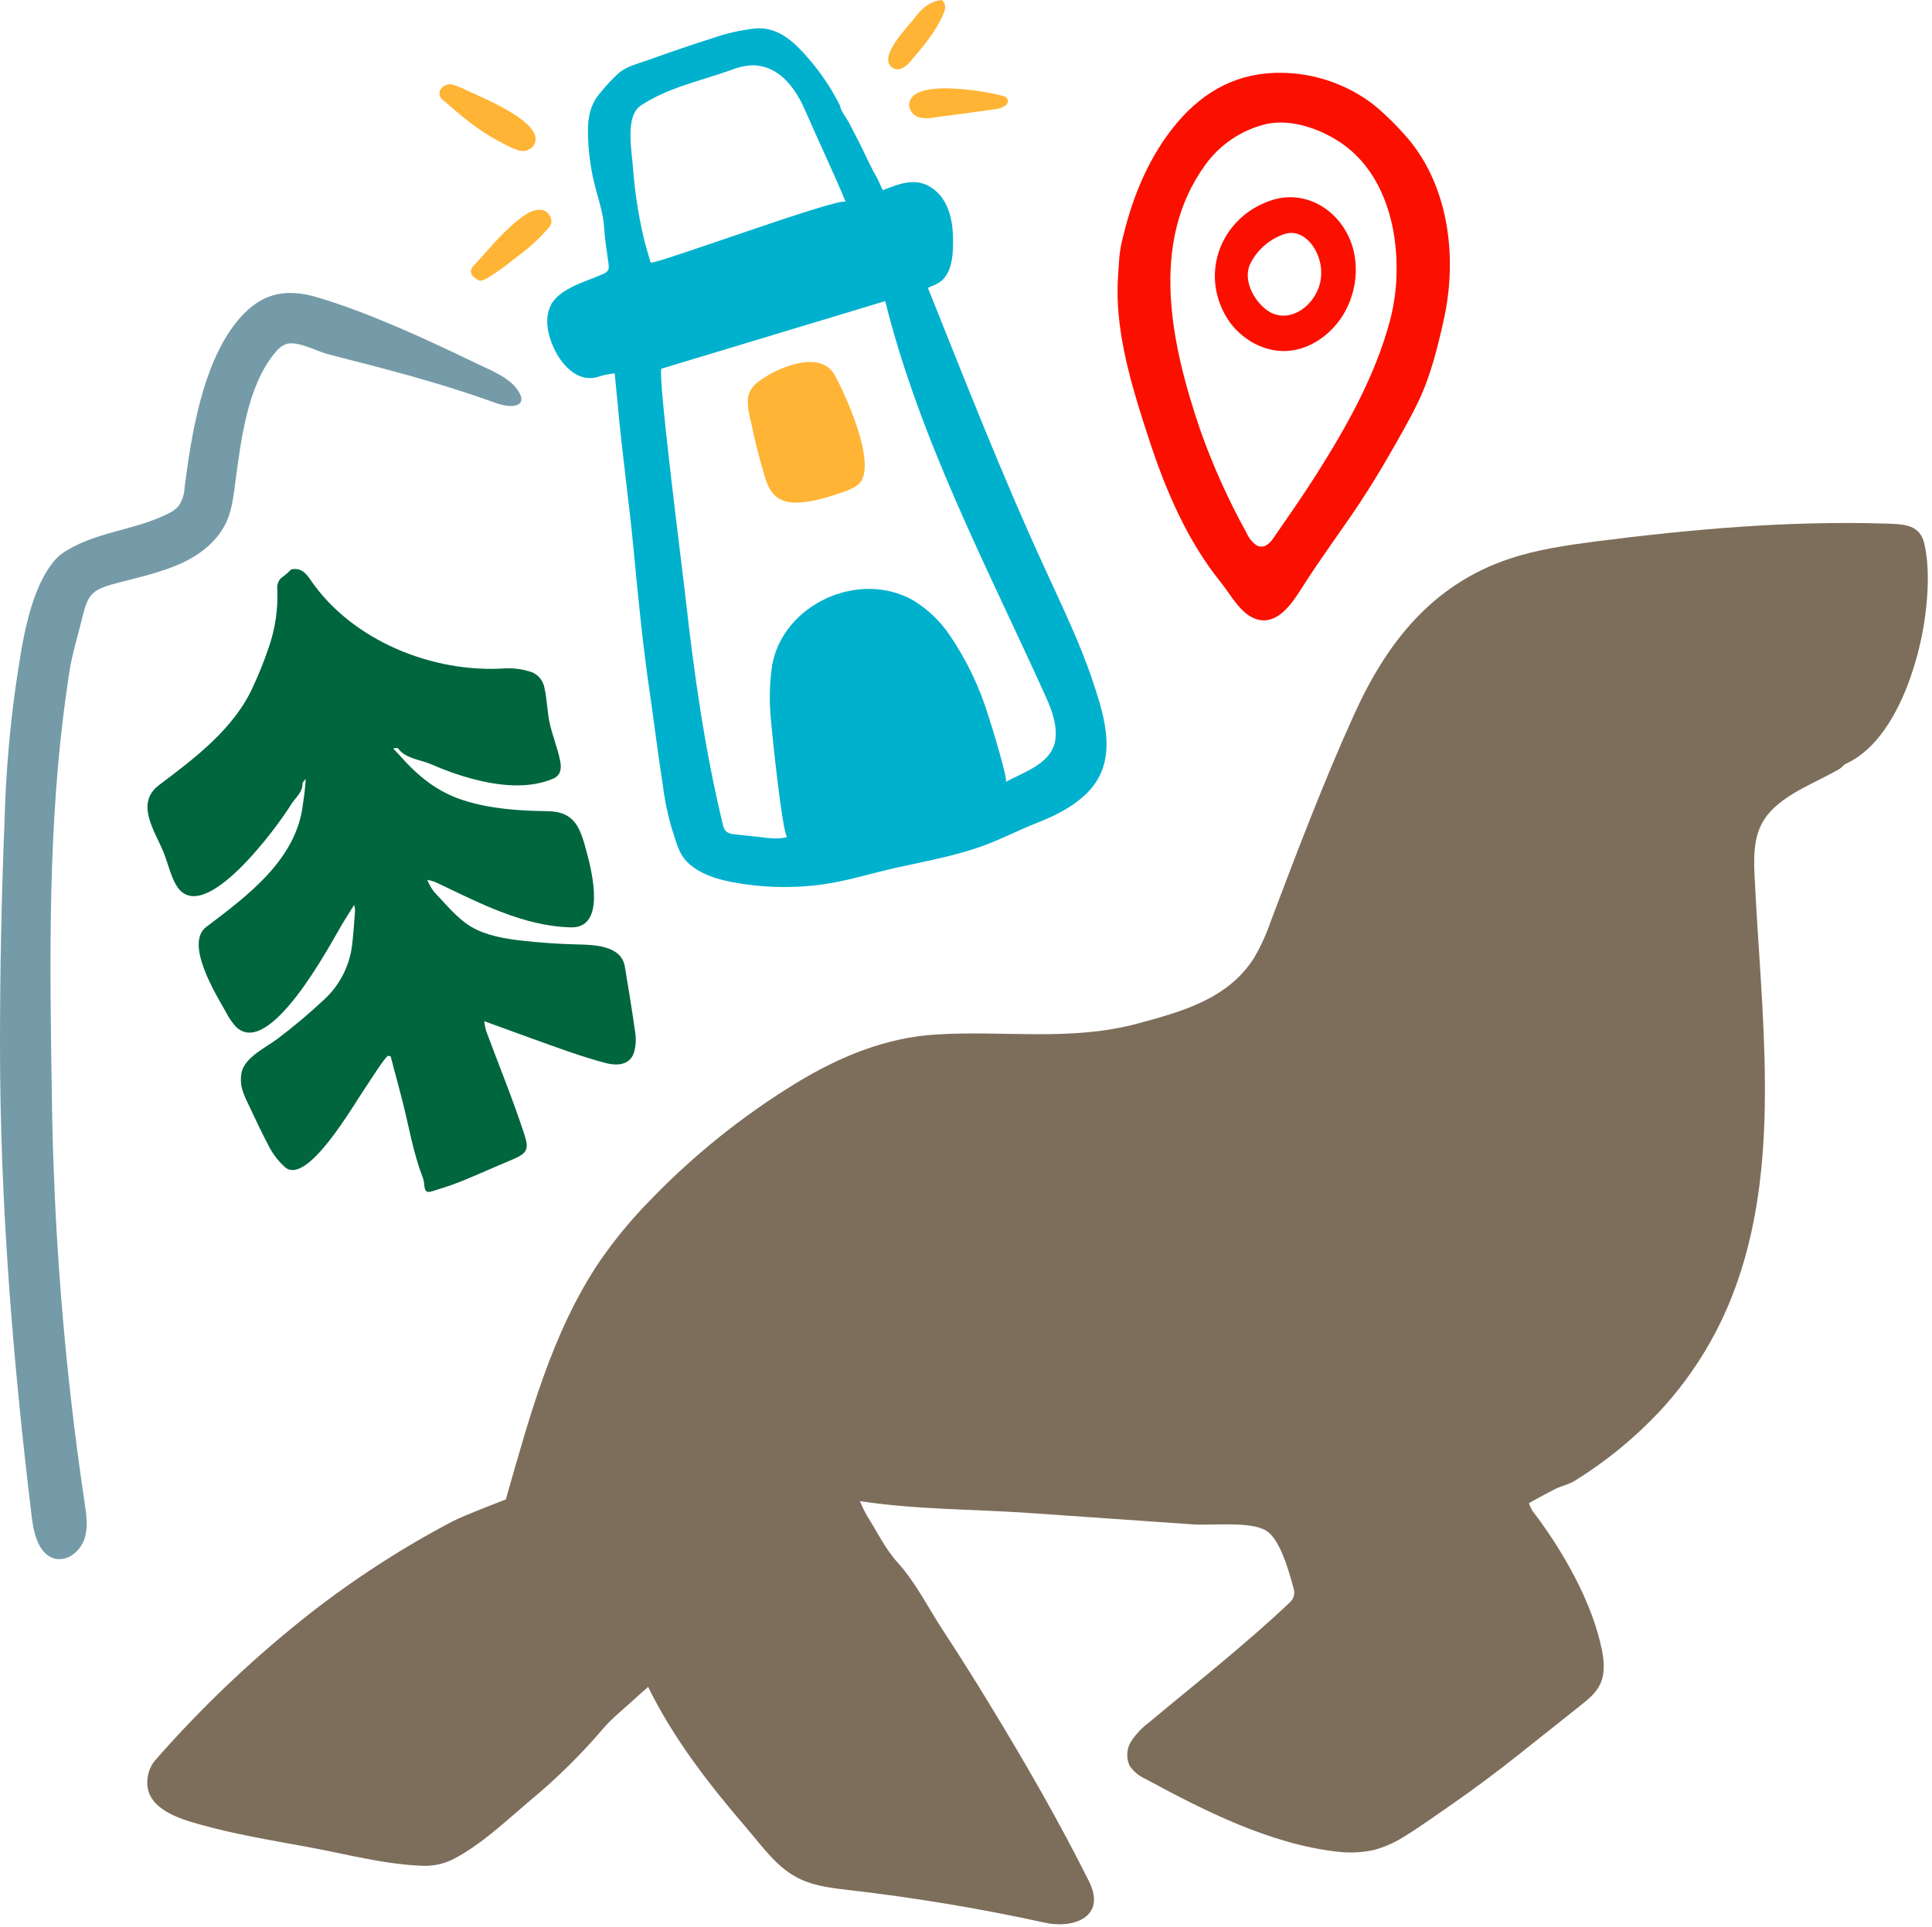
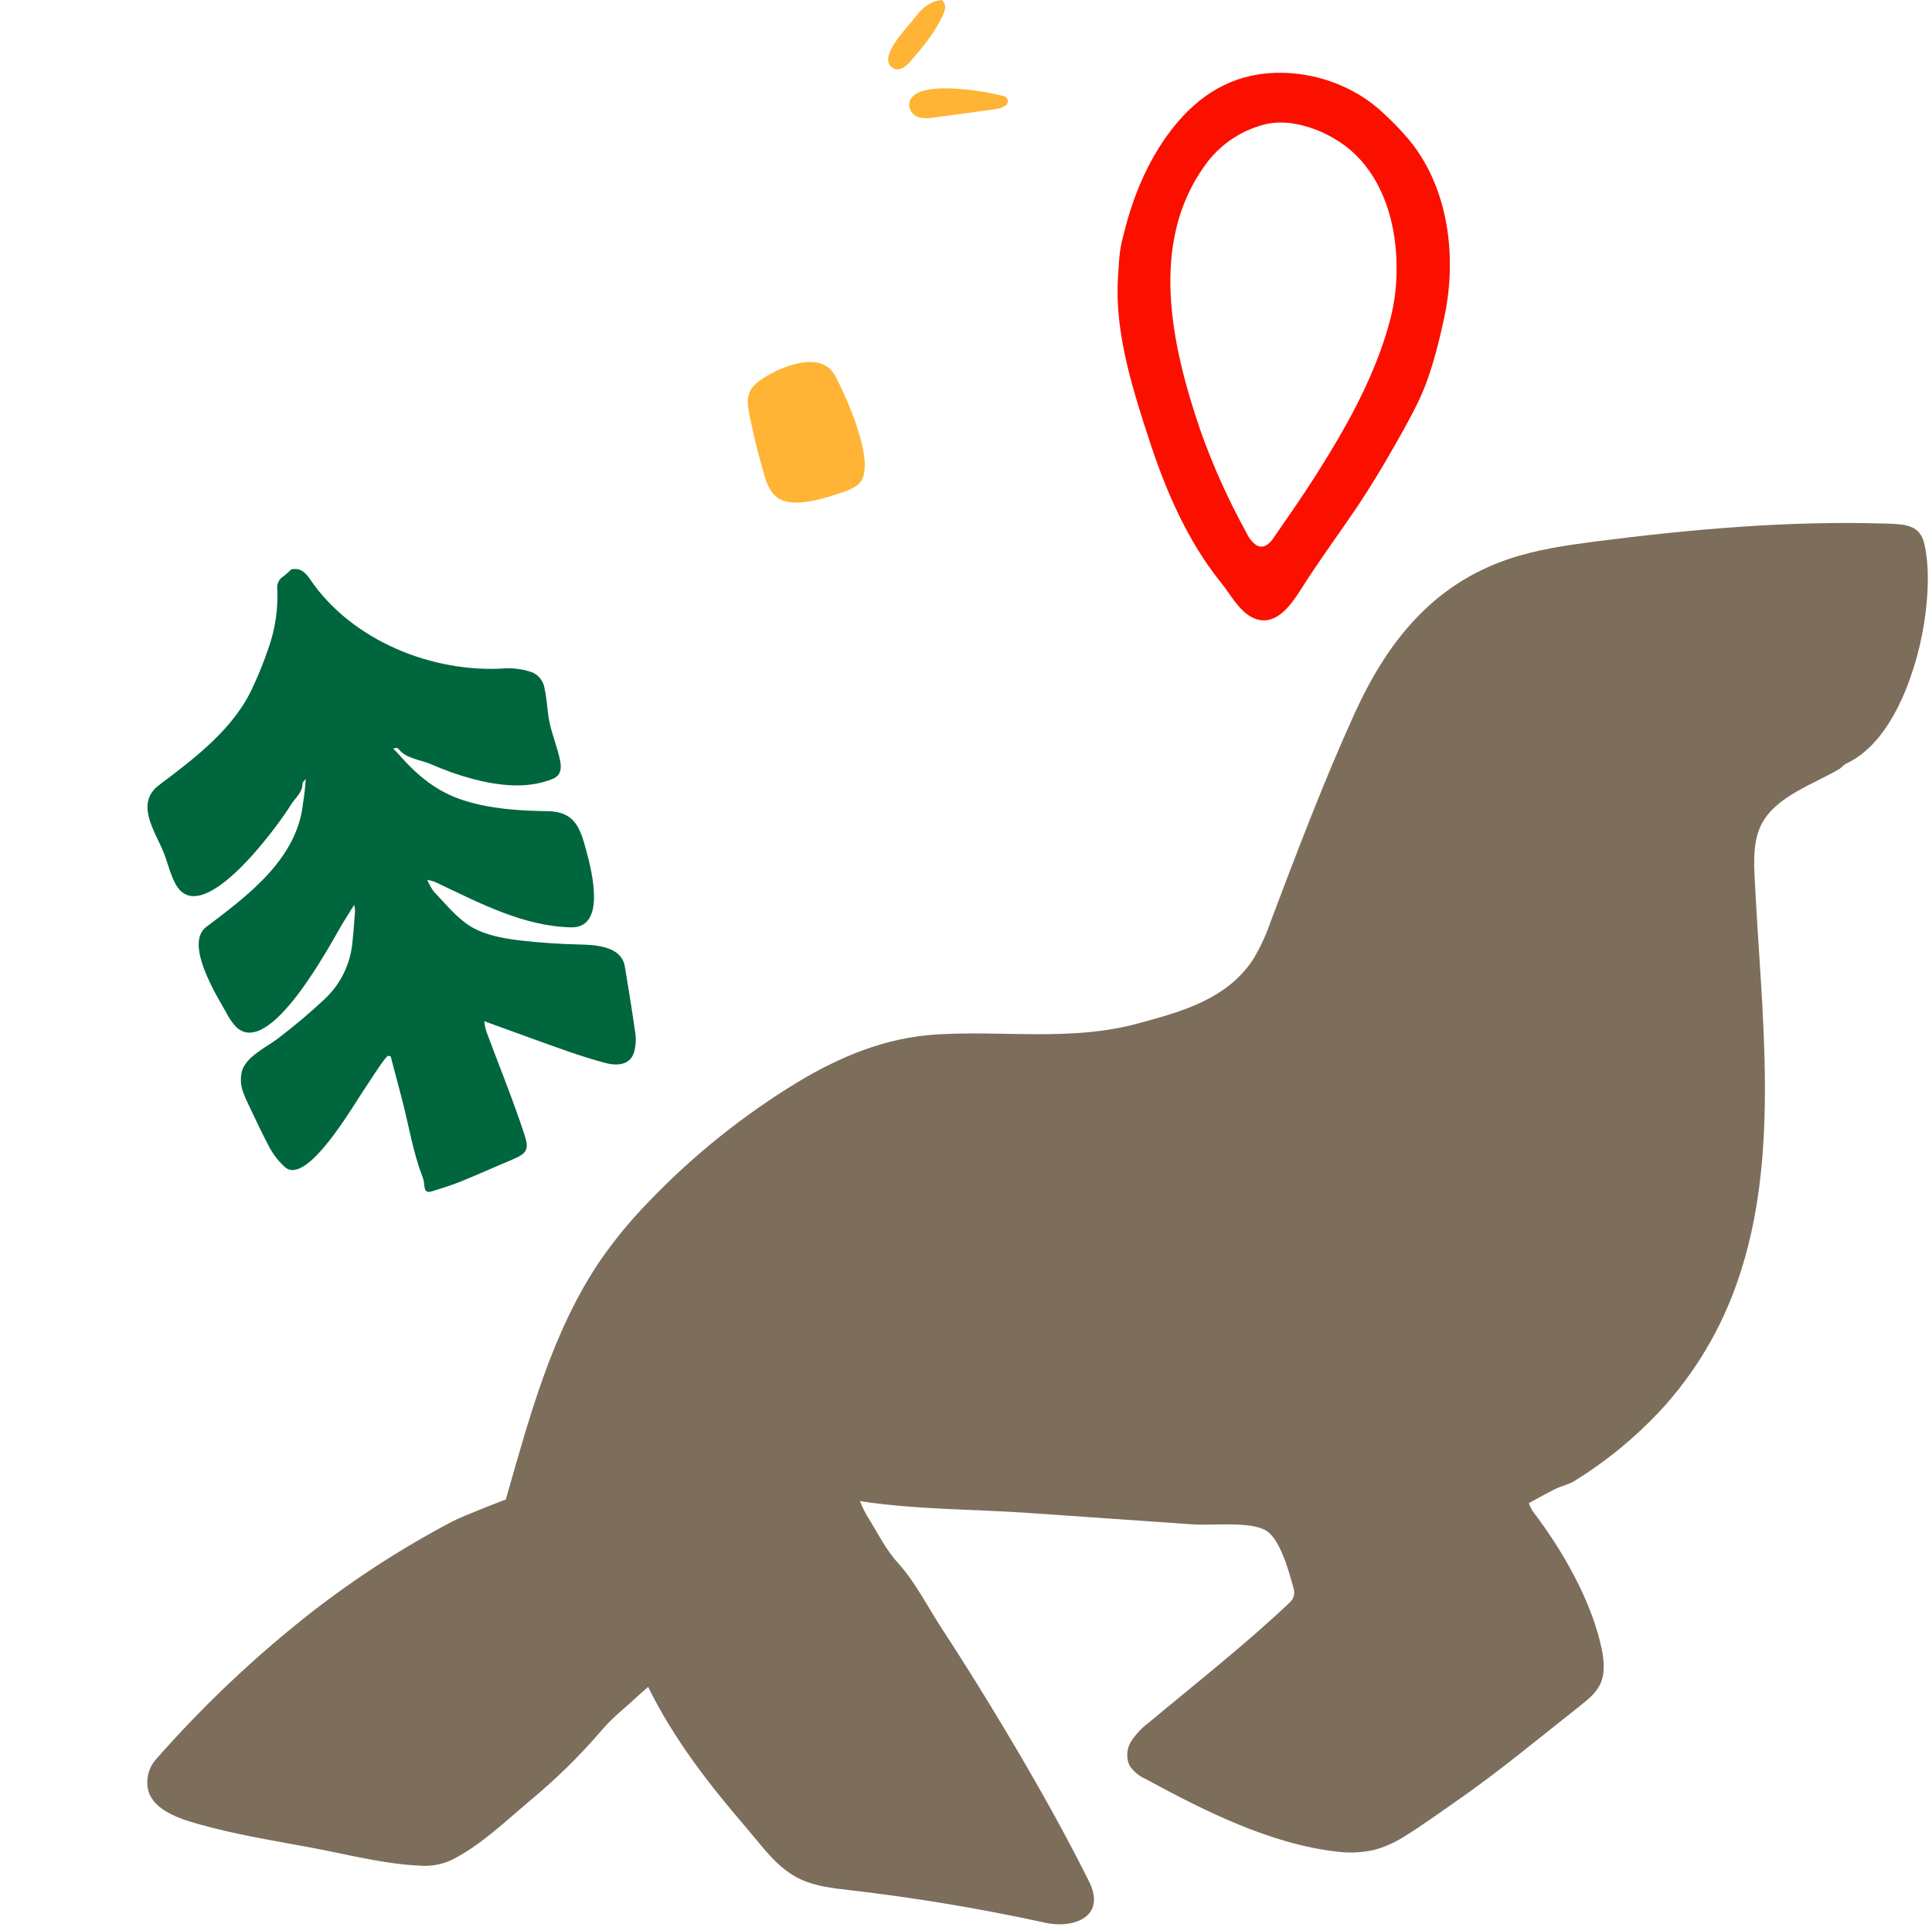
<svg xmlns="http://www.w3.org/2000/svg" width="451" height="450" viewBox="0 0 451 450" fill="none">
  <path d="M405.66 299C401.816 310.265 395.661 320.602 387.59 329.35C381.691 335.662 374.983 341.167 367.64 345.72C366.25 346.6 364.52 346.93 363.03 347.66C361.03 348.66 359.08 349.77 356.9 350.95C357.124 351.604 357.419 352.231 357.78 352.82C364.69 361.82 371.78 374.15 373.97 385.39C374.47 388 374.68 390.82 373.54 393.23C372.54 395.33 370.66 396.84 368.84 398.28C359.11 405.95 349.57 413.92 339.38 420.95C335.66 423.52 332 426.2 328.15 428.58C325.896 430.067 323.423 431.191 320.82 431.91C318.045 432.531 315.185 432.68 312.36 432.35C296.71 430.65 281.12 422.8 267.42 415.35C265.889 414.69 264.582 413.599 263.66 412.21C263.252 411.299 263.077 410.301 263.153 409.306C263.228 408.31 263.55 407.349 264.09 406.51C265.199 404.849 266.582 403.388 268.18 402.19C279.18 393 290.66 384.02 301.08 374.14C301.545 373.727 301.877 373.185 302.032 372.583C302.187 371.981 302.158 371.346 301.95 370.76C300.95 367.21 298.95 359.49 295.58 357.39C291.99 355.13 282.87 356.22 278.58 355.92C265.68 355.007 252.777 354.11 239.87 353.23C227.15 352.36 213.51 352.46 200.74 350.48C201.198 351.615 201.726 352.72 202.32 353.79C204.7 357.52 206.58 361.57 209.61 364.91C213.61 369.3 216.61 375.23 219.82 380.19C223.667 386.063 227.413 392 231.06 398C239.25 411.44 247.16 425.14 254.2 439.23C258.39 447.6 250.56 450.36 244.01 448.93C228.92 445.627 213.675 443.084 198.33 441.31C194.45 440.86 190.47 440.44 186.92 438.79C181.45 436.26 178.16 431.32 174.36 426.92C165.67 416.82 157.18 405.92 151.3 393.86C150.15 394.86 149.16 395.74 148.2 396.62C145.63 399 142.81 401.18 140.58 403.84C135.41 409.888 129.722 415.472 123.58 420.53C118.05 425.21 112.13 430.89 105.63 434.16C103.389 435.26 100.902 435.762 98.41 435.62C89.51 435.25 80.86 432.9 72.14 431.29C63.42 429.68 54.84 428.29 46.33 425.89C41.12 424.45 33.6 421.89 34.44 415.26C34.595 413.65 35.245 412.127 36.3 410.9C47.533 398.088 59.956 386.369 73.4 375.9C80.124 370.721 87.135 365.927 94.4 361.54C98.06 359.34 101.78 357.243 105.56 355.25C108.56 353.7 117.86 350.19 118.07 350.1C123.58 330.97 128.77 311.1 140.07 294.37C143.564 289.323 147.485 284.586 151.79 280.21C161.959 269.655 173.439 260.446 185.95 252.81C195.89 246.76 206.75 242.25 218.48 241.54C234.23 240.54 250.05 243.19 265.56 238.98C275.88 236.19 286.75 233.25 292.8 223.55C294.357 220.871 295.644 218.044 296.64 215.11C302.82 198.79 308.94 182.61 316.12 166.78C323.7 150.06 334.3 136.48 352.42 130.44C358.84 128.3 365.58 127.32 372.29 126.44C394.99 123.54 417.7 121.52 440.61 122.26C444.79 122.39 448.24 122.59 449.23 127.03C450.41 132.32 450.11 138.32 449.43 143.65C447.99 154.91 442.37 173.09 430.97 178.28C430.4 178.54 429.97 179.16 429.46 179.49C423.6 182.98 415 185.76 411.46 191.96C409.24 195.86 409.39 200.62 409.61 205.1C411.14 236.63 415.76 269.8 405.66 299Z" fill="#7D6E5B" />
  <path d="M90.65 246.51C90.08 246.38 85.77 253.3 85.22 254.07C82.78 257.51 71.59 277.33 66.4 272.4C65.066 271.176 63.936 269.749 63.05 268.17C61.22 264.75 59.59 261.25 57.93 257.74C57.483 256.852 57.092 255.937 56.76 255C56.187 253.466 56.076 251.797 56.44 250.2C57.35 246.73 62.21 244.5 64.86 242.48C68.641 239.618 72.269 236.561 75.73 233.32C79.367 229.947 81.67 225.38 82.22 220.45C82.52 217.86 82.68 215.25 82.89 212.64C82.855 212.182 82.785 211.727 82.68 211.28C81.56 213.06 80.68 214.42 79.84 215.82C77.06 220.57 62.84 247.47 55.05 239.7C54.13 238.677 53.353 237.533 52.74 236.3C50.53 232.39 43 220.3 48.15 216.42C57.76 209.16 69.37 200.6 70.74 187.52C71.046 185.642 71.256 183.749 71.37 181.85C71.11 182.23 70.61 182.61 70.61 182.99C70.61 185.13 68.88 186.3 67.92 187.89C64.92 192.8 47.52 216.71 41.27 206.89C39.85 204.64 39.17 201.42 38.14 198.89C36.07 193.89 31.51 187.52 37.14 183.29C45.5 177.01 54.81 169.99 59.14 160.16C60.459 157.322 61.624 154.414 62.63 151.45C64.242 146.966 64.952 142.209 64.72 137.45C64.659 136.87 64.769 136.285 65.035 135.767C65.302 135.248 65.713 134.818 66.22 134.53C66.847 134.036 67.442 133.501 68 132.93C69.83 132.58 71.06 133.29 72.35 135.2C82.07 149.6 101.1 157.26 118.12 156.04C120.157 155.977 122.189 156.278 124.12 156.93C124.911 157.245 125.605 157.763 126.132 158.432C126.658 159.101 126.999 159.897 127.12 160.74C127.71 163.36 127.73 166.04 128.28 168.66C128.93 171.74 130.19 174.66 130.78 177.76C131.11 179.49 130.86 181.07 129.12 181.81C123.12 184.33 116.2 183.42 110.12 181.81C106.918 180.935 103.786 179.822 100.75 178.48C98.3 177.4 94.64 177.13 92.98 174.8C92.82 174.58 92.35 174.58 91.79 174.8C92.25 175.27 92.73 175.72 93.16 176.21C97.45 181.11 101.96 184.87 108.24 186.87C114.52 188.87 121.24 189.31 127.75 189.39C134.12 189.47 135.41 193.12 136.92 198.82C138.17 203.52 141.54 216.71 133.28 216.52C122.28 216.26 112.12 210.94 102.42 206.32C101.584 205.883 100.682 205.586 99.75 205.44C100.141 206.412 100.656 207.329 101.28 208.17C103.95 210.97 106.69 214.43 110.04 216.41C113.39 218.39 117.62 219.13 121.55 219.59C125.97 220.097 130.407 220.403 134.86 220.51C138.73 220.59 145.01 220.76 145.86 225.64C146.74 230.88 147.58 236.12 148.33 241.38C148.494 242.675 148.426 243.989 148.13 245.26C147.34 248.72 144.13 248.94 141.24 248.16C135.46 246.63 129.66 244.44 124.04 242.43C120.36 241.11 116.7 239.78 113.04 238.43C113.128 239.197 113.275 239.956 113.48 240.7C116.48 248.77 119.73 256.7 122.42 264.9C123.59 268.47 122.97 269.31 119.53 270.77C115.53 272.44 111.62 274.21 107.62 275.84C105.46 276.71 103.22 277.41 100.98 278.11C99.58 278.55 99.19 278.21 99.04 276.72C99.011 276.142 98.903 275.57 98.72 275.02C96.38 269.02 95.43 262.73 93.82 256.58C92.947 253.247 92.073 249.937 91.2 246.65L90.65 246.51Z" fill="#00663E" />
-   <path d="M14.28 364C13.948 364.036 13.612 364.036 13.28 364C9.28 363.42 7.94 358.47 7.45 354.49C3 317.79 0 280.88 0 243.93C0 226.43 0.357 208.937 1.07 191.45C1.347 181.016 2.212 170.606 3.66 160.27C5 151.48 6.52 139.13 12 131.79C12.692 130.806 13.54 129.942 14.51 129.23C21.69 124.23 31.17 123.92 38.99 120.05C40.004 119.62 40.917 118.983 41.67 118.18C42.563 116.838 43.062 115.272 43.11 113.66C44.67 101.57 47.22 85.41 54.95 75.52C60.22 68.77 66.05 66.94 74.43 69.52C86.7 73.25 99.57 79.24 111.12 84.81C114.01 86.2 118.12 87.81 120.26 90.32C123.82 94.57 120.26 95.74 115.64 94.06C107.08 90.95 98.33 88.4 89.54 86.06C85.14 84.87 80.69 83.81 76.28 82.62C73.64 81.9 69.28 79.39 66.58 80.4C65.613 80.845 64.779 81.534 64.16 82.4C57.71 90.17 56.27 102.79 54.94 112.49C54.53 115.55 54.23 118.68 53.02 121.49C51.17 125.85 47.3 129.11 43.02 131.19C38.07 133.59 32.39 134.78 27.1 136.19C21.32 137.71 20.51 138.75 19.1 144.6C18.35 147.72 17.42 150.8 16.74 153.93C16.19 156.51 15.86 159.13 15.49 161.74C11.14 192.38 11.6 224.5 12.1 255.42C12.482 287.306 15.027 319.129 19.72 350.67C20.16 353.54 20.61 356.53 19.72 359.29C18.94 361.63 16.76 363.82 14.28 364Z" fill="#749BA7" />
  <path d="M319.76 23.77C321.091 24.765 322.357 25.844 323.55 27C325.541 28.852 327.411 30.829 329.15 32.92C338.36 44.3 340.15 60.56 337.06 74.5C335.64 80.99 333.94 87.86 331.06 93.83C328.98 98.1 326.61 102.23 324.23 106.35C322.09 110.06 319.85 113.73 317.47 117.35C313.05 124 308.28 130.35 303.99 137.14C301.99 140.24 298.99 145.09 294.7 144.83C290.15 144.55 287.55 139.13 285.04 136.04C277.14 126.29 272.04 114.33 268.2 102.5C264.75 92 261.2 80.65 260.89 69.5C260.89 68.64 260.89 67.77 260.89 66.9C260.94 64.57 261.16 62.23 261.31 59.9C261.489 58.144 261.824 56.407 262.31 54.71C264.57 45.39 268.45 36.19 274.73 28.71C281.18 21.06 289.25 16.79 299.41 17C306.724 17.137 313.822 19.498 319.76 23.77ZM295.52 127.36C296.265 126.89 296.892 126.253 297.35 125.5C300.69 120.66 304.07 115.85 307.22 110.88C314.38 99.57 321.06 87.73 324.5 74.74C325.398 71.291 325.902 67.752 326 64.19C326.36 52.66 322.85 39.86 312.79 33.19C308 30 301.17 27.64 295.42 29C289.702 30.404 284.679 33.819 281.27 38.62C268.15 56.81 273.48 80.62 280.11 100.19C283.057 108.563 286.7 116.675 291 124.44C291.473 125.535 292.221 126.489 293.17 127.21C293.508 127.453 293.908 127.596 294.324 127.622C294.739 127.649 295.154 127.558 295.52 127.36Z" fill="#FB1000" />
-   <path d="M105.38 19.7C106.26 19.932 107.12 20.236 107.95 20.61C111.1 22.27 128.8 28.91 124.31 34.32C123.985 34.602 123.617 34.832 123.22 35C121.51 36 118 33.75 116.54 33C111.65 30.5 107.54 26.93 103.43 23.38C103.054 23.13 102.781 22.753 102.661 22.317C102.542 21.881 102.584 21.417 102.78 21.01C103.037 20.561 103.421 20.197 103.883 19.964C104.345 19.731 104.866 19.639 105.38 19.7Z" fill="#FFB435" />
-   <path d="M111.78 65.47C111.222 65.181 110.712 64.807 110.27 64.36C110.025 64.033 109.911 63.628 109.947 63.221C109.984 62.815 110.171 62.437 110.47 62.16C114.32 58.01 117.87 53.39 122.6 50.16C124.6 48.83 127.54 48.08 128.6 50.92C128.706 51.217 128.745 51.534 128.716 51.849C128.687 52.163 128.589 52.467 128.43 52.74C126.138 55.494 123.504 57.944 120.59 60.03C119.7 60.74 112.89 66.26 111.78 65.47Z" fill="#FFB435" />
  <path d="M220.9 20.62C225.469 20.719 230.012 21.34 234.44 22.47C234.668 22.544 234.868 22.685 235.016 22.873C235.164 23.061 235.252 23.289 235.271 23.528C235.289 23.767 235.236 24.006 235.118 24.214C235.001 24.423 234.824 24.592 234.61 24.7C234.004 25.089 233.322 25.345 232.61 25.45C227.71 26.16 222.8 26.81 217.89 27.45C216.846 27.65 215.774 27.65 214.73 27.45C214.064 27.297 213.463 26.939 213.013 26.426C212.562 25.912 212.285 25.27 212.22 24.59C212.21 21.52 216.23 20.6 220.9 20.62Z" fill="#FFB435" />
  <path d="M219.83 0C221.04 1 220.66 2.28 220.17 3.38C218.37 7.47 215.49 10.88 212.61 14.25C211.61 15.39 210.06 16.83 208.46 15.88C204.57 13.55 211.88 6.35 213.26 4.48C215 2.16 216.85 0.33 219.83 0Z" fill="#FFB435" />
-   <path d="M255.2 159.36C252.14 150.09 247.76 141.19 243.74 132.36C233.94 111 225.36 89.08 216.6 67.2C217.51 66.81 218.18 66.56 218.82 66.2C222.56 64.26 222.55 58.68 222.45 55C222.33 50.92 221.19 46.46 217.71 44C213.85 41.23 209.96 42.92 206.05 44.41C205.57 43.41 205.15 42.26 204.57 41.25C203.05 38.61 201.87 35.79 200.47 33.08L198.21 28.7C197.71 27.7 196.12 25.7 196.12 24.7C193.644 19.758 190.415 15.231 186.55 11.28C183.66 8.38 180.45 6.28 176.23 6.65C172.878 7.032 169.578 7.783 166.39 8.89C161.15 10.54 155.96 12.35 150.78 14.2C148.57 14.98 146.3 15.52 144.47 17.03C142.904 18.461 141.453 20.012 140.13 21.67C137.78 24.36 137.2 27.42 137.25 30.95C137.293 34.964 137.796 38.96 138.75 42.86C139.59 46.3 140.84 49.7 141.04 53.26C141.2 56.01 141.66 58.75 142.04 61.48C142.24 62.9 142.04 63.39 140.86 63.94C137.13 65.63 131.03 67.16 128.78 70.88C127.96 72.39 127.612 74.11 127.78 75.82C128.1 81.35 133.39 90.44 140.11 87.82C141.216 87.509 142.347 87.291 143.49 87.17C143.78 90.07 144.03 92.56 144.26 95.05C145.26 106.19 146.86 117.22 147.91 128.36C148.99 139.78 150.11 151.2 151.8 162.55C152.8 169.39 153.61 176.28 154.7 183.11C155.135 186.706 155.874 190.259 156.91 193.73C157.91 196.6 158.36 199.39 160.72 201.55C164.41 204.93 169.84 205.89 174.62 206.55C179.841 207.235 185.127 207.285 190.36 206.7C196.92 206.01 203.11 203.94 209.52 202.53C215.93 201.12 222.18 199.98 228.39 197.87C233.16 196.26 237.59 193.87 242.25 192.05C246.55 190.35 250.76 188.25 254.03 184.88C261 177.61 258 167.79 255.2 159.36ZM150.14 55C148.939 49.735 148.14 44.386 147.75 39C147.47 35.08 145.86 27.13 149.62 24.62C155.72 20.54 163.75 18.8 170.62 16.37C172.109 15.756 173.685 15.378 175.29 15.25C181.72 15.08 185.62 20.41 187.95 25.77C191.05 32.91 194.46 39.99 197.42 47.16C196.74 45.64 152.11 62.16 151.87 61.29C151.21 58.9 150.59 57 150.14 55ZM246.14 173.75C244.67 178.55 238.98 180.27 234.79 182.56C235.43 182.21 231.21 168.56 230.79 167.35C228.745 160.596 225.69 154.19 221.73 148.35C219.503 145.039 216.586 142.248 213.18 140.17C200.5 132.97 182.83 141.07 180.25 155.29C179.643 159.372 179.536 163.512 179.93 167.62C180.06 169.81 182.72 195.72 183.82 195.4C181.12 196.2 178.39 195.47 175.66 195.24C174.29 195.13 172.93 194.93 171.56 194.81C170.19 194.69 169.18 194.31 168.81 192.81C164.5 175.06 161.96 156.94 159.95 138.81C159.45 134.25 153.32 86.41 154.44 86.07L206.64 70.3C214.64 102.38 230.06 131.66 243.64 161.59C245.13 164.86 246.64 168.3 246.43 171.88C246.409 172.498 246.322 173.111 246.17 173.71L246.14 173.75Z" fill="#00B1CD" />
  <path d="M185.6 117.35C181.29 117.27 179.6 114.97 178.47 111.09C177.34 107.21 176.27 103.26 175.47 99.27C174.95 96.74 173.87 93.6 175.18 91.14C175.758 90.186 176.548 89.378 177.49 88.78C181.49 85.9 191.03 81.72 194.61 87.17C195.79 88.96 205.78 109.07 200.17 113.27C199.075 114.016 197.871 114.586 196.6 114.96C193.58 116 189.27 117.42 185.6 117.35Z" fill="#FFB435" />
-   <path d="M316.48 62.15C316.406 60.205 316.021 58.284 315.34 56.46C312.48 48.91 304.73 44.22 296.9 46.73C285.64 50.34 280.15 62.78 285.9 73.36C288.71 78.56 294.45 82.25 300.35 81.95C306.04 81.66 311.15 77.8 313.94 72.84C315.749 69.576 316.627 65.879 316.48 62.15ZM308.2 65.84C306.98 71.67 300.2 76.48 295.03 71.84C292.35 69.46 290.28 65.25 291.78 61.73C293.365 58.463 296.17 55.949 299.59 54.73C302.24 53.73 304.67 55.01 306.31 57.21C306.982 58.12 307.502 59.133 307.85 60.21C308.466 62.022 308.587 63.966 308.2 65.84Z" fill="#FB1000" />
</svg>